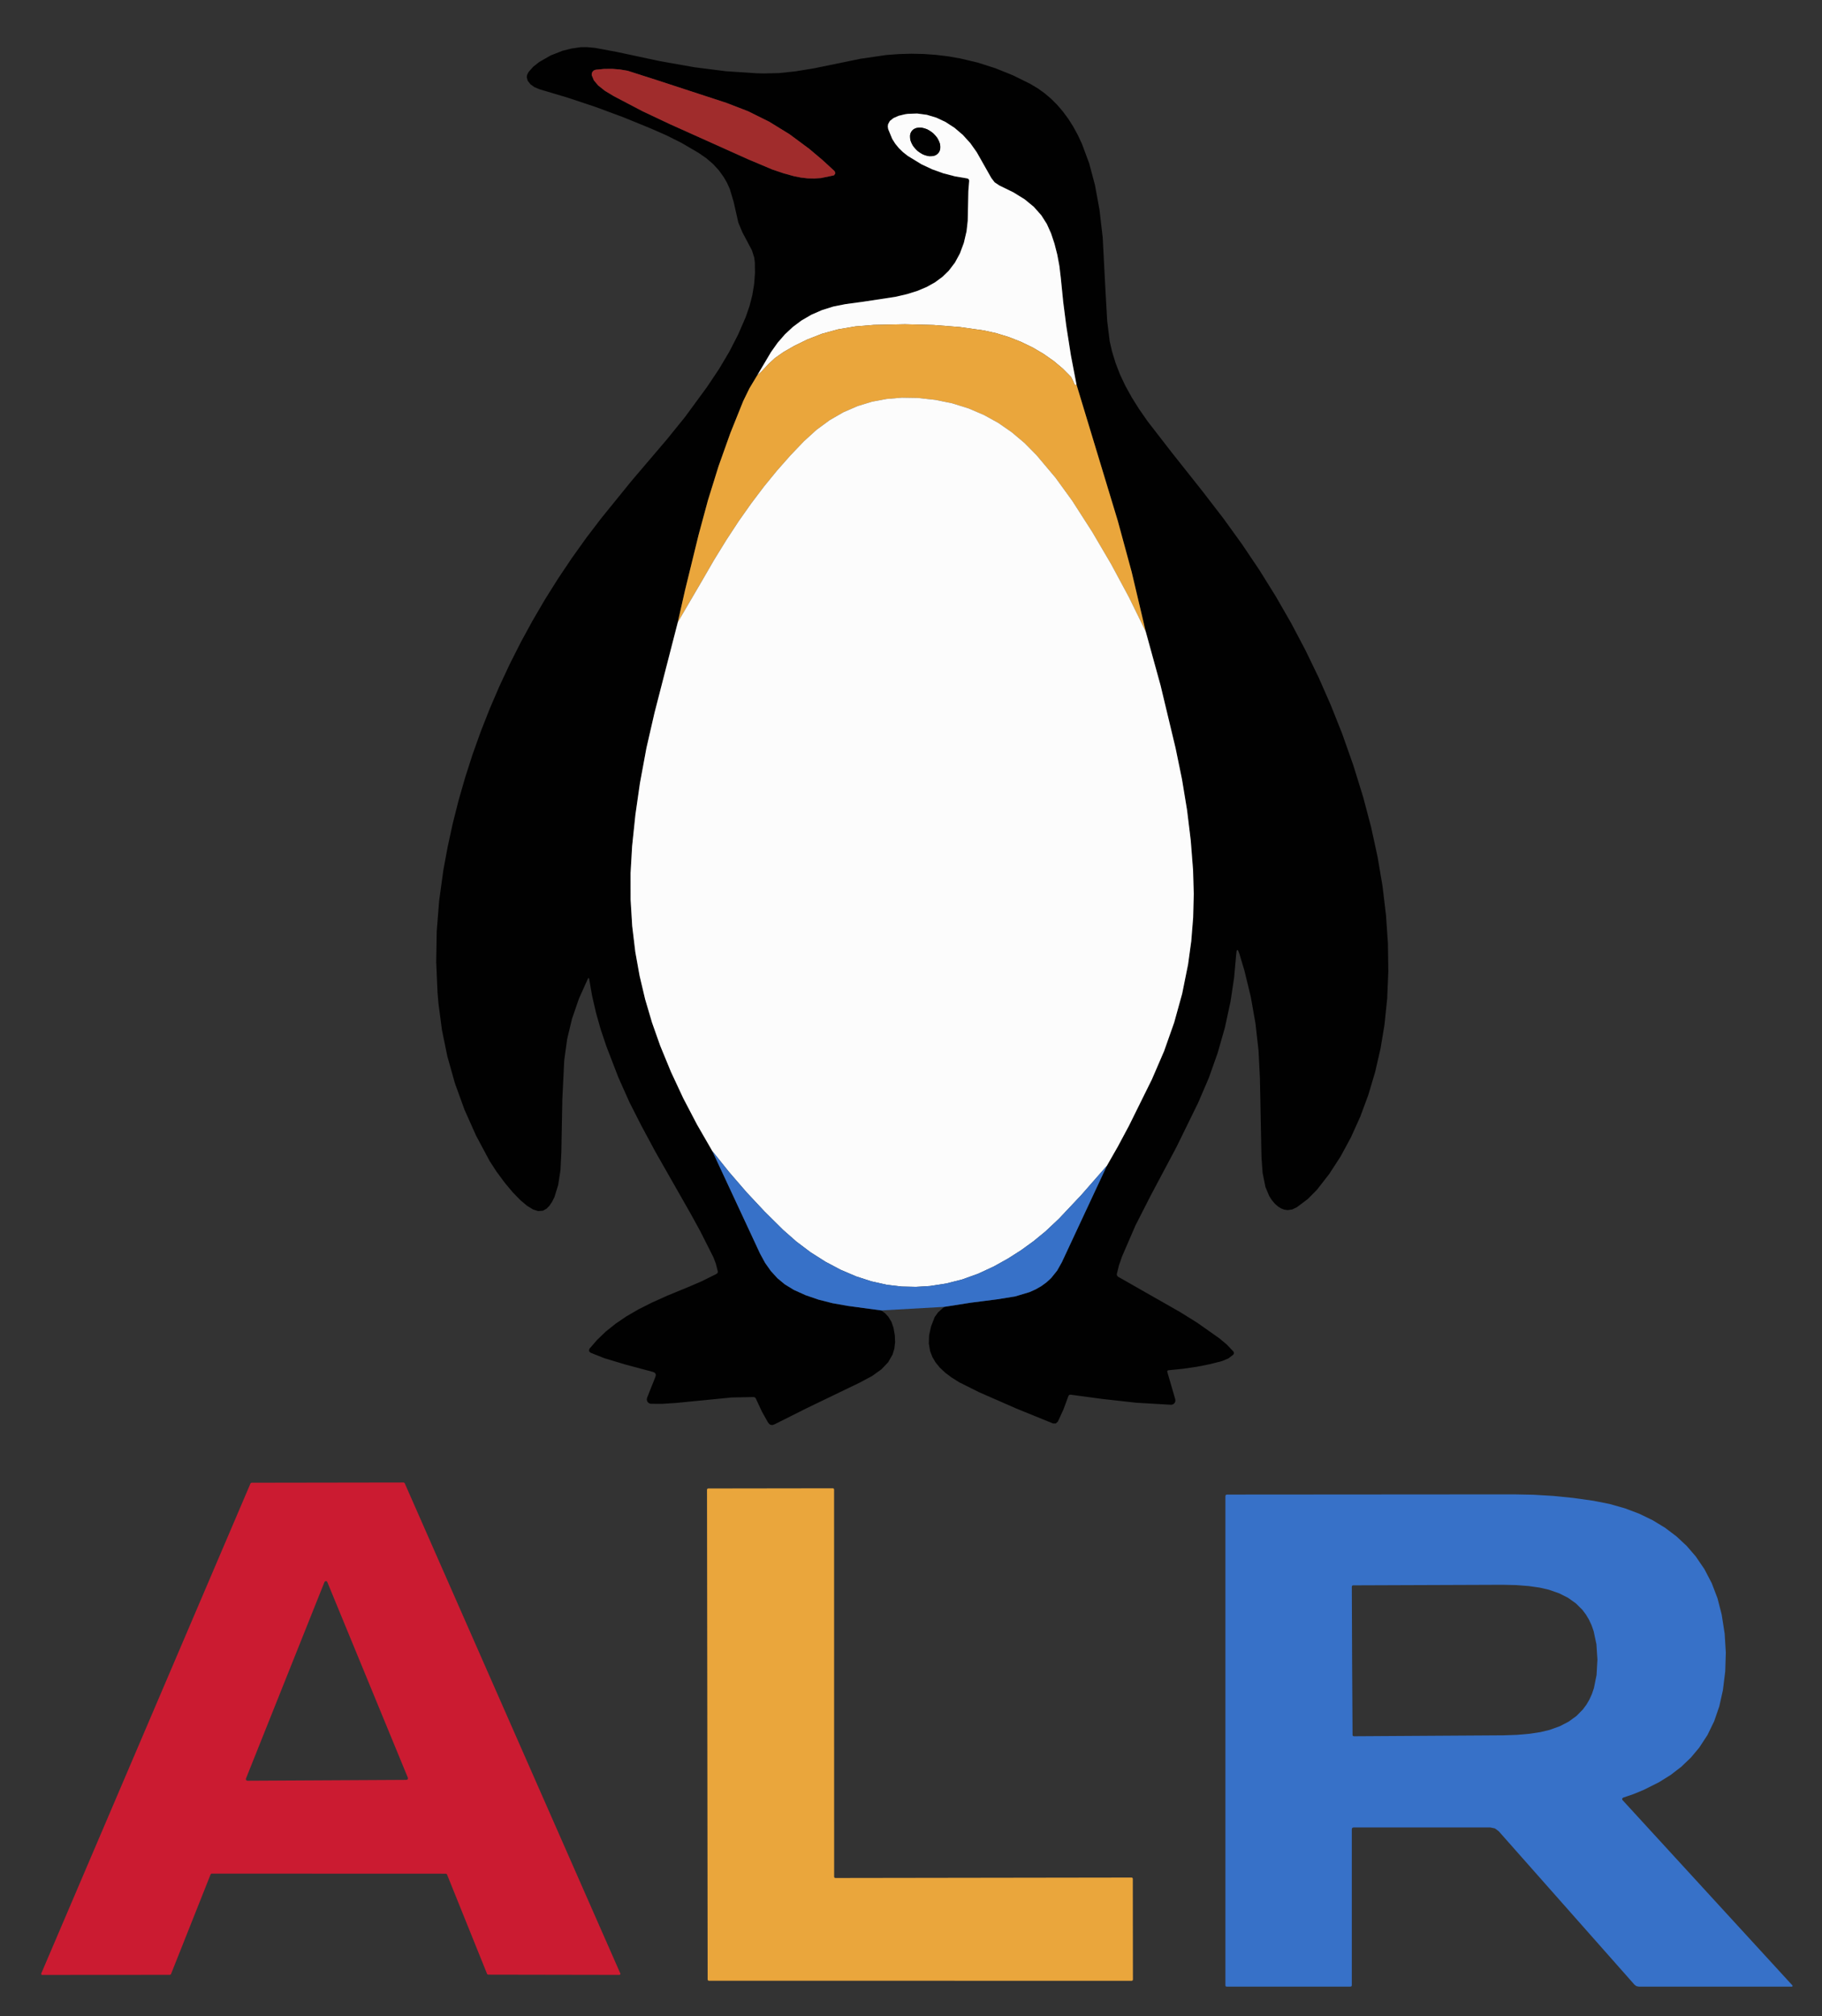
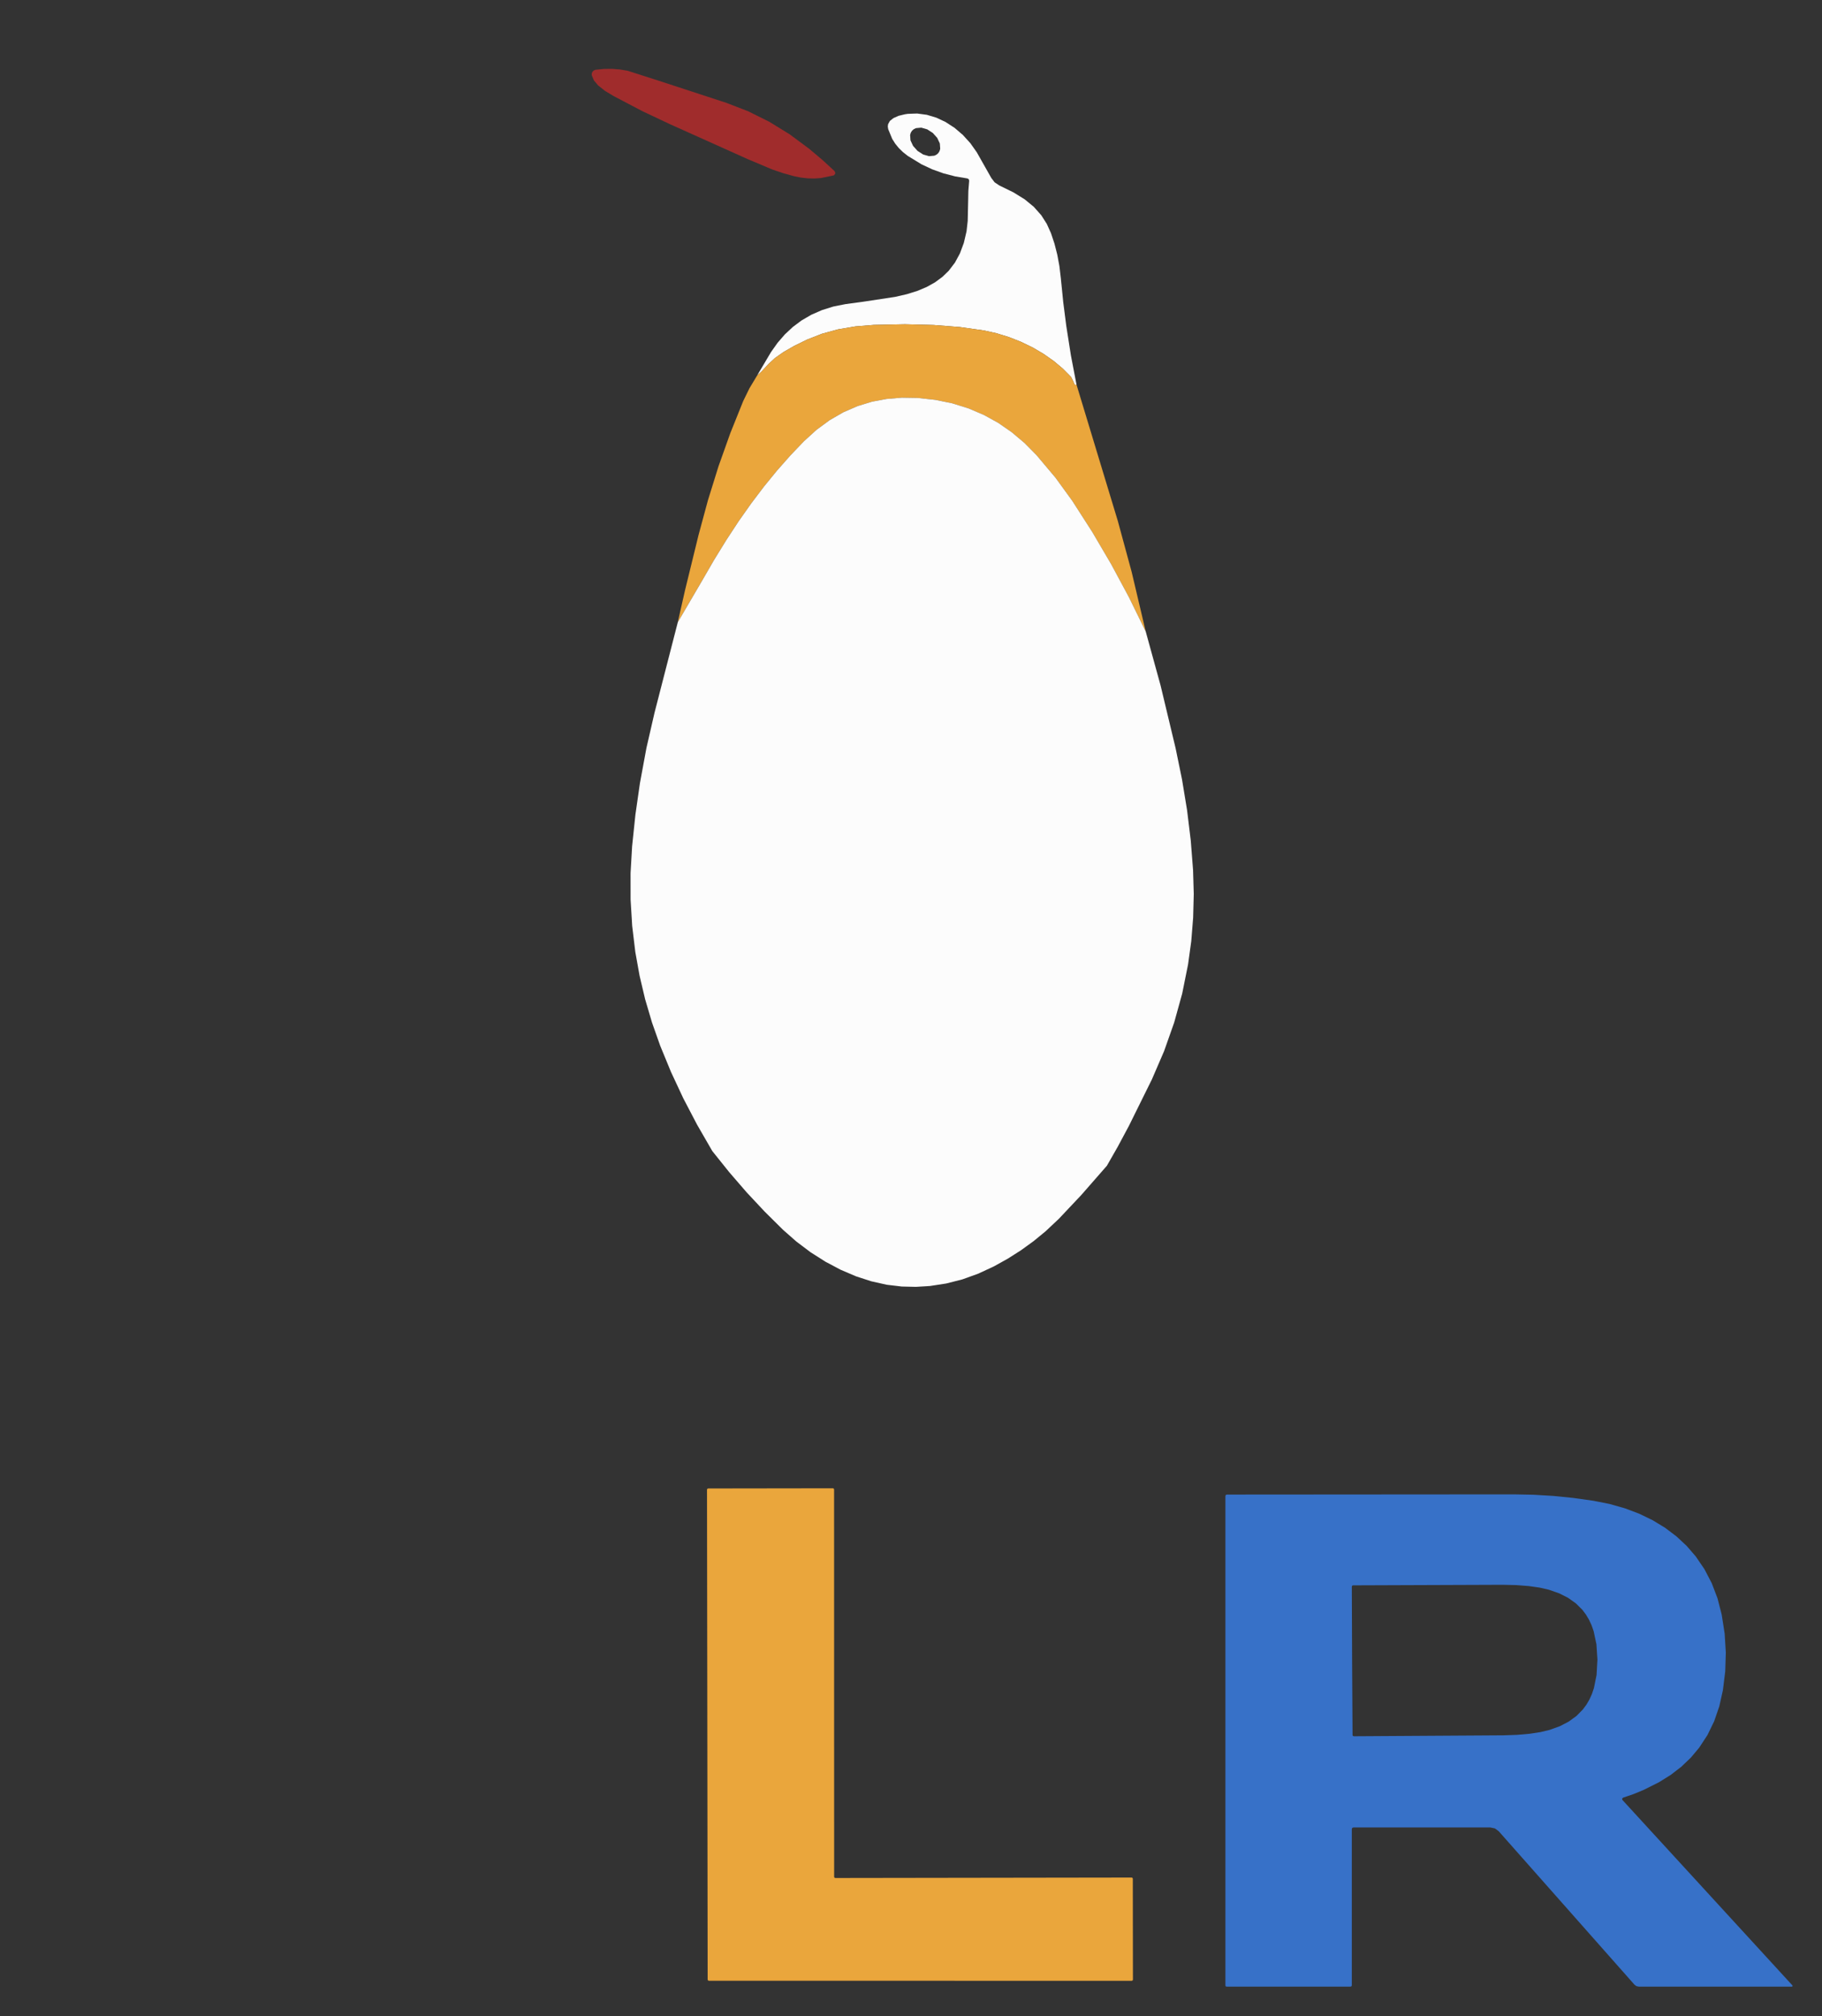
<svg xmlns="http://www.w3.org/2000/svg" xmlns:ns1="http://sodipodi.sourceforge.net/DTD/sodipodi-0.dtd" xmlns:ns2="http://www.inkscape.org/namespaces/inkscape" version="1.1" viewBox="0 0 618.96 684.62" id="svg28" ns1:docname="logo.svg" ns2:version="1.2.2 (b0a8486541, 2022-12-01)" width="618.96" height="684.62">
  <rect x="0" y="0" width="618.96" height="684.62" fill="#333333" stroke="none" />
  <defs id="defs32" />
  <ns1:namedview id="namedview30" pagecolor="#ffffff" bordercolor="#000000" borderopacity="0.25" ns2:showpageshadow="2" ns2:pageopacity="0.0" ns2:pagecheckerboard="0" ns2:deskcolor="#d1d1d1" showgrid="false" ns2:zoom="0.72558594" ns2:cx="-157.8035" ns2:cy="343.86003" ns2:window-width="1659" ns2:window-height="928" ns2:window-x="0" ns2:window-y="0" ns2:window-maximized="0" ns2:current-layer="svg28" />
-   <path fill="#010101" d="m 320.78,443.77 8.96,-1.41 9.07,-1.16 6.07,-0.98 4.84,-1.45 2.08,-0.93 1.96,-1.12 1.73,-1.26 1.59,-1.46 2.04,-2.53 1.61,-2.86 15.3,-32.76 3.7,-6.48 3.78,-7.06 7.82,-15.81 4.13,-9.57 3.42,-9.69 2.72,-9.81 2,-9.92 v 0 l 1.09,-7.92 0.64,-7.98 0.21,-8.06 -0.24,-8.13 -0.79,-10.09 -1.25,-10.26 -1.72,-10.44 -2.18,-10.6 -5.09,-21.25 -5.05,-18.34 -4.78,-20.24 -4.69,-17.26 -14.04,-46.31 -1.9,-9.95 -1.57,-9.99 v 0 0 l -1.04,-8.13 -0.82,-8.15 -0.48,-4.05 -0.72,-3.88 -0.95,-3.72 -1.18,-3.55 -1.43,-3.17 -1.85,-2.91 -2.55,-2.88 -3.1,-2.55 -3.85,-2.38 -4.82,-2.36 -1.55,-1.04 -1.13,-1.48 -4.95,-8.75 -2.17,-3.06 -2.55,-2.81 -2.81,-2.4 -3.08,-2 -3.09,-1.45 -3.25,-0.98 -3.29,-0.44 -3.16,0.11 -1,0.15 -2.14,0.52 -1.74,0.77 -1.23,0.97 -0.61,1.12 -0.1,0.79 0.14,0.88 1.36,3.3 1.02,1.62 1.23,1.51 1.44,1.4 1.64,1.28 4.6,2.81 v 0 l 3.64,1.71 3.82,1.37 4,1.04 4.17,0.7 0.45,0.26 0.14,0.5 v 0 l -0.28,3.48 -0.1,4.91 -0.12,5.27 -0.39,3.5 -0.92,3.94 -1.34,3.61 -1.68,3.1 -2.12,2.78 -2.15,2.08 -2.53,1.86 -2.8,1.56 -3.19,1.34 -3.53,1.1 -3.98,0.92 -10.94,1.66 -5.98,0.81 -4.12,0.82 -3.86,1.21 -3.61,1.58 -3.36,1.96 v 0 l -2.91,2.18 -2.69,2.51 -2.47,2.84 -2.25,3.17 -4.72,7.96 -2.62,4.36 -2.1,4.3 -4.39,10.92 -4,11.22 -3.59,11.53 -3.2,11.83 -4.59,18.75 -2.46,10.86 -7.92,30.78 -2.74,11.93 -2.22,12.01 v 0 0 l -1.53,10.67 -1.12,10.73 -0.52,9.09 0.01,9 0.54,8.93 1.06,8.84 v 0 0 l 1.45,8.07 1.89,7.99 2.34,7.93 2.78,7.86 3.66,8.89 4.17,8.93 4.68,8.95 5.19,8.99 16.21,34.79 1.71,3.15 1.97,2.79 2.23,2.44 2.49,2.07 3.08,1.89 4.01,1.81 4.4,1.51 4.77,1.21 5.15,0.91 11.4,1.54 1.29,0.97 1.07,1.15 v 0 0 l 1.07,1.74 0.7,2.03 0.45,2.56 0.1,2.32 -0.26,2.19 -0.59,1.98 -1.5,2.64 -2.31,2.42 -3.2,2.29 -4.26,2.27 -17.9,8.63 -10.93,5.48 -0.65,0.23 -0.59,-0.02 v 0 l -0.51,-0.27 -0.45,-0.52 -2.06,-3.65 -2.12,-4.56 -0.28,-0.35 -0.42,-0.12 -7.54,0.15 -18.75,1.85 -4.88,0.31 -3.76,-0.02 -0.24,-0.03 -0.58,-0.27 -0.41,-0.49 -0.17,-0.62 0.1,-0.63 2.82,-7.09 0.15,-0.61 -0.1,-0.49 -0.34,-0.36 -0.57,-0.24 -9.52,-2.55 -6.93,-2.09 -4.78,-1.9 -0.46,-0.54 0.1,-0.7 0.05,-0.08 2.58,-2.98 2.95,-2.84 3.34,-2.67 3.72,-2.53 4.06,-2.35 4.54,-2.29 5.27,-2.37 7,-2.88 4.55,-1.95 5.21,-2.58 0.33,-0.34 0.06,-0.48 -0.68,-2.65 -0.81,-2.14 -4.42,-8.75 -3.24,-5.92 -12.09,-21.22 -4.81,-8.95 -3.98,-7.84 -3.74,-8.37 -4.07,-10.55 -1.93,-5.73 -1.62,-5.73 -1.32,-5.74 -1,-5.74 -0.16,-0.37 -0.26,0.3 -3.05,6.78 -2.35,6.84 -1.65,6.89 -0.96,6.96 v 0 0 l -0.06,0.78 -0.62,12.76 -0.33,17.86 -0.3,6.12 -0.78,5.09 -1.26,4.05 -0.8,1.62 -0.95,1.41 -0.95,0.94 -1.08,0.62 -0.22,0.08 -1.56,0.11 -1.74,-0.56 -2.01,-1.23 -2.25,-1.89 -2.6,-2.67 -2.72,-3.25 -2.82,-3.81 -2.33,-3.59 -4.62,-8.64 -3.93,-8.81 -3.25,-8.97 -2.57,-9.14 v 0 0 l -1.82,-8.87 -1.19,-9.03 -0.32,-3.73 -0.45,-10.33 0.17,-10.37 0.82,-10.43 1.44,-10.47 1.47,-7.94 1.72,-7.88 2,-7.92 2.26,-7.85 2.51,-7.78 2.75,-7.69 3.03,-7.7 3.27,-7.6 3.53,-7.55 3.76,-7.44 3.99,-7.31 4.21,-7.2 4.46,-7.1 4.67,-6.96 4.87,-6.82 5.08,-6.66 10.3,-12.7 12.07,-14.16 6.16,-7.61 7.49,-10.22 4.02,-6.01 3.53,-5.94 3.02,-5.88 2.52,-5.81 1.3,-3.75 0.97,-3.76 0.62,-3.76 0.28,-3.78 -0.05,-3.55 -0.22,-1.72 -0.78,-2.42 -1.46,-2.77 -1.74,-3.26 -1.4,-3.36 -1.6,-7.05 -1.31,-4.39 -0.92,-2.03 -1.09,-1.92 v 0 l -1.69,-2.35 -1.99,-2.16 -2.29,-1.97 -2.58,-1.78 -5.82,-3.41 -5.16,-2.58 -5.42,-2.38 v 0 0 l -9.21,-3.76 -9.34,-3.46 -9.47,-3.16 -9.6,-2.86 -1.73,-0.71 -1.41,-1.01 -0.94,-1.2 -0.31,-1.21 0.14,-0.85 0.47,-0.89 1.57,-1.79 2.05,-1.62 3.88,-2.22 4.06,-1.6 v 0 l 3,-0.75 3.1,-0.45 2.17,-0.03 2.77,0.26 7.34,1.36 14.6,3.12 11.81,2.09 10.72,1.36 10.32,0.68 2.57,0.07 5.12,-0.13 5.57,-0.58 6.26,-1.02 8.48,-1.74 7.39,-1.52 8.71,-1.27 4.29,-0.32 4.26,-0.12 4.21,0.09 4.17,0.3 4.13,0.5 4.09,0.71 v 0 0 l 6.05,1.44 5.96,1.91 5.87,2.37 5.78,2.84 2.74,1.63 2.33,1.68 2.17,1.85 2.07,2.07 1.9,2.21 1.84,2.49 1.66,2.62 1.57,2.87 1.4,2.98 2.47,6.65 1.97,7.39 1.53,8.33 1.1,9.48 0.92,17.66 0.61,10.76 0.85,6.83 0.8,3.47 1.19,3.89 1.51,3.91 1.81,3.83 2.15,3.89 2.49,3.97 2.92,4.2 8.21,10.6 10.42,13.13 7.15,9.29 6.27,8.68 5.93,8.81 5.57,8.94 5.22,9.08 4.86,9.21 4.52,9.34 4.16,9.47 3.82,9.61 v 0 l 3.76,10.65 3.35,10.81 2.69,10.18 2.21,10.15 1.68,9.95 1.17,9.82 0.66,9.65 0.13,9.44 -0.38,9.15 -0.91,8.89 -1.35,8.12 -1.84,7.99 -2.3,7.74 -2.74,7.4 -3.16,7.01 -3.53,6.52 -3.86,5.95 -4.17,5.36 -3.12,3.15 -3.7,2.78 -1.58,0.76 -1.52,0.22 -1.16,-0.15 -1.09,-0.41 -1.11,-0.69 -1.01,-0.9 -1.04,-1.23 -0.88,-1.37 -1.29,-3.07 -0.97,-4.8 -0.38,-5.4 -0.53,-26.73 -0.47,-9.38 -1.04,-9.23 -1.6,-9.07 -2.16,-8.92 v 0 0 l -1.71,-5.69 -0.4,-1.04 -0.31,-0.32 v 0 l -0.23,0.39 -0.13,1.1 -0.73,8.07 -1.2,7.99 v 0 l -1.89,8.76 -2.46,8.65 -3.03,8.55 -3.62,8.44 -7.35,15 -8.89,16.73 -5.08,9.98 -4.51,10.42 -1.07,3.07 -0.73,2.96 0.06,0.52 0.35,0.39 21.09,12.01 5.85,3.64 7.5,5.29 2.49,2.08 2.28,2.41 0.18,0.51 -0.22,0.51 -1.71,1.32 -2.23,0.91 -4.21,1.06 -4.42,0.87 -4.66,0.67 -4.87,0.49 -0.28,0.16 -0.08,0.31 0.01,0.04 2.72,9.34 0.04,0.63 -0.22,0.58 -0.45,0.44 -0.59,0.21 -0.23,0.01 -11.87,-0.7 -11.33,-1.26 -10.92,-1.47 -0.46,0.08 -0.27,0.37 -1.68,4.56 -1.9,4.13 -0.71,0.64 -0.95,-0.01 -12.34,-5.02 -12.73,-5.57 -6.8,-3.4 -2.55,-1.6 -2.16,-1.62 -1.86,-1.74 -1.43,-1.75 -1.09,-1.84 -0.78,-2.02 -0.44,-2.57 0.1,-2.83 0.65,-2.96 1.25,-3.23 1.16,-1.6 z m -45.82,-393.19 -6.71,-4.98 -6.94,-4.27 -7.16,-3.55 -7.38,-2.85 -23.37,-7.64 -10.19,-3.26 -2.62,-0.44 -2.68,-0.21 -2.74,0.03 -2.79,0.27 -0.6,0.21 -0.47,0.42 -0.27,0.58 -0.02,0.63 v 0 l 0.01,0.05 0.73,1.73 1.45,1.72 2.26,1.8 3.05,1.84 9.73,5.1 9.25,4.37 26.61,11.95 8.26,3.48 3.81,1.29 3.58,0.99 2.32,0.46 2.3,0.26 2.27,0.05 2.25,-0.15 v 0 l 4.28,-0.89 0.2,-0.09 0.41,-0.64 -0.26,-0.72 -4.15,-3.81 z" id="path4" />
  <path fill="#eaa63c" d="m 274.96,50.58 4.42,3.73 4.15,3.81 0.26,0.72 -0.41,0.64 v 0 l -0.2,0.09 -4.28,0.89 v 0 l -2.25,0.15 -2.27,-0.05 -2.3,-0.26 -2.32,-0.46 -3.58,-0.99 -3.81,-1.29 -8.26,-3.48 -26.61,-11.95 -9.25,-4.37 -9.73,-5.1 -3.05,-1.84 -2.26,-1.8 -1.45,-1.72 -0.73,-1.73 -0.01,-0.05 0.02,-0.63 0.27,-0.58 0.47,-0.42 0.6,-0.21 2.79,-0.27 2.74,-0.03 2.68,0.21 2.62,0.44 10.19,3.26 23.37,7.64 7.38,2.85 7.16,3.55 6.94,4.27 z" id="path6" style="fill:#a02c2c" />
  <path fill="#fcfcfc" d="m 365.71,130.63 -0.32,0.13 -0.43,-0.36 -0.4,-1 -0.7,-1.4 -2.8,-2.82 -3.09,-2.59 -3.47,-2.43 -3.68,-2.16 -3.99,-1.93 -4.09,-1.61 -4.23,-1.3 -4.22,-0.94 -8.17,-1.16 -8.96,-0.7 -9.76,-0.25 -10.55,0.22 -6.26,0.51 -5.85,0.99 -5.46,1.49 -5.06,1.98 -4.42,2.16 -3.65,2.1 -2.88,2.02 -2.12,1.96 -2.48,2.65 -1.46,1.32 4.72,-7.96 2.25,-3.17 2.47,-2.84 2.69,-2.51 2.91,-2.18 v 0 0 l 3.36,-1.96 3.61,-1.58 3.86,-1.21 4.12,-0.82 5.98,-0.81 10.94,-1.66 3.98,-0.92 3.53,-1.1 3.19,-1.34 2.8,-1.56 2.53,-1.86 2.15,-2.08 2.12,-2.78 1.68,-3.1 1.34,-3.61 0.92,-3.94 0.39,-3.5 0.12,-5.27 0.1,-4.91 0.28,-3.48 v 0 l -0.14,-0.5 -0.45,-0.26 -4.17,-0.7 -4,-1.04 -3.82,-1.37 -3.64,-1.71 v 0 l -4.6,-2.81 -1.64,-1.28 -1.44,-1.4 -1.23,-1.51 -1.02,-1.62 v 0 l -1.36,-3.3 -0.14,-0.88 0.1,-0.79 0.61,-1.12 1.23,-0.97 1.74,-0.77 2.14,-0.52 1,-0.15 3.16,-0.11 3.29,0.44 3.25,0.98 3.09,1.45 3.08,2 2.81,2.4 2.55,2.81 2.17,3.06 4.95,8.75 1.13,1.48 1.55,1.04 4.82,2.36 3.85,2.38 3.1,2.55 2.55,2.88 1.85,2.91 1.43,3.17 1.18,3.55 0.95,3.72 0.72,3.88 0.48,4.05 0.82,8.15 1.04,8.13 v 0 l 1.57,9.99 z m -46.964,-78.634 0.421,-0.667 0.234,-0.787 -0.123,-1.812 -0.882,-1.894 -1.508,-1.688 -1.903,-1.225 -2.009,-0.575 -1.809,0.162 -0.741,0.354 -0.592,0.52 -0.421,0.667 -0.234,0.787 0.123,1.812 0.882,1.894 1.508,1.688 1.903,1.225 2.009,0.575 1.809,-0.162 0.741,-0.354 z" id="path8" />
-   <ellipse fill="#010101" cx="270.285" cy="-167.471" transform="rotate(40.5)" rx="5.86" ry="4" id="ellipse10" />
  <path fill="#eaa63c" d="m 365.71,130.63 14.04,46.31 4.69,17.26 4.78,20.24 -5.71,-11.64 -6.06,-11.26 -6.41,-10.91 -6.76,-10.53 -5.72,-7.88 -6.46,-7.67 -4.09,-4.14 -4.33,-3.64 -4.56,-3.16 -4.81,-2.66 v 0 0 l -5.25,-2.25 -5.51,-1.72 -5.76,-1.19 -6.03,-0.66 -5.38,-0.09 -5.18,0.43 -5,0.94 -4.81,1.47 v 0 0 0 l -4.88,2.11 -4.67,2.69 -4.46,3.28 -4.24,3.85 -4.62,4.83 -4.55,5.15 -4.4,5.39 -4.33,5.71 -4.26,6.04 -4.18,6.37 -4.2,6.81 -4.17,7.21 -8.17,13.96 2.46,-10.86 4.59,-18.75 3.2,-11.83 3.59,-11.53 4,-11.22 4.39,-10.92 2.1,-4.3 2.62,-4.36 1.46,-1.32 2.48,-2.65 2.12,-1.96 2.88,-2.02 3.65,-2.1 4.42,-2.16 5.06,-1.98 5.46,-1.49 5.85,-0.99 6.26,-0.51 10.55,-0.22 9.76,0.25 8.96,0.7 8.17,1.16 4.22,0.94 4.23,1.3 4.09,1.61 3.99,1.93 3.68,2.16 3.47,2.43 3.09,2.59 2.8,2.82 0.7,1.4 0.4,1 0.43,0.36 z" id="path12" />
  <path fill="#fcfcfc" d="m 389.22,214.44 5.05,18.34 5.09,21.25 2.18,10.6 1.72,10.44 1.25,10.26 0.79,10.09 0.24,8.13 -0.21,8.06 -0.64,7.98 -1.09,7.92 v 0 l -2,9.92 -2.72,9.81 -3.42,9.69 -4.13,9.57 -7.82,15.81 -3.78,7.06 -3.7,6.48 -8.68,9.92 -7.62,8.08 -4.54,4.27 -4.06,3.33 -4.28,3.1 -4.48,2.85 -4.69,2.61 -5.36,2.49 -5.41,1.95 -5.47,1.39 -5.53,0.85 v 0 0 l -4.76,0.29 -4.79,-0.11 -5.09,-0.6 -5.25,-1.17 -5.18,-1.68 -5.25,-2.24 -5.14,-2.72 -5.09,-3.23 -4.84,-3.65 -4.49,-3.95 -6.29,-6.23 -6.11,-6.53 -5.92,-6.85 -5.73,-7.15 -5.19,-8.99 -4.68,-8.95 -4.17,-8.93 -3.66,-8.89 -2.78,-7.86 -2.34,-7.93 -1.89,-7.99 -1.45,-8.07 v 0 0 l -1.06,-8.84 -0.54,-8.93 -0.01,-9 0.52,-9.09 1.12,-10.73 1.53,-10.67 v 0 0 l 2.22,-12.01 2.74,-11.93 7.92,-30.78 8.17,-13.96 4.17,-7.21 4.2,-6.81 4.18,-6.37 4.26,-6.04 4.33,-5.71 4.4,-5.39 4.55,-5.15 4.62,-4.83 4.24,-3.85 4.46,-3.28 4.67,-2.69 4.88,-2.11 v 0 l 4.81,-1.47 5,-0.94 5.18,-0.43 5.38,0.09 6.03,0.66 5.76,1.19 5.51,1.72 5.25,2.25 v 0 0 l 4.81,2.66 4.56,3.16 4.33,3.64 4.09,4.14 6.46,7.67 5.72,7.88 6.76,10.53 6.41,10.91 6.06,11.26 z" id="path14" />
-   <path fill="#eaa63c" d="m 376.03,395.85 -15.3,32.76 -1.61,2.86 -2.04,2.53 -1.59,1.46 -1.73,1.26 -1.96,1.12 -2.08,0.93 -4.84,1.45 -6.07,0.98 -9.07,1.16 -8.96,1.41 -21.38,1.21 -11.4,-1.54 -5.15,-0.91 -4.77,-1.21 -4.4,-1.51 -4.01,-1.81 -3.08,-1.89 -2.49,-2.07 -2.23,-2.44 -1.97,-2.79 -1.71,-3.15 -16.21,-34.79 5.73,7.15 5.92,6.85 6.11,6.53 6.29,6.23 4.49,3.95 4.84,3.65 5.09,3.23 5.14,2.72 5.25,2.24 5.18,1.68 5.25,1.17 5.09,0.6 4.79,0.11 4.76,-0.29 v 0 0 l 5.53,-0.85 5.47,-1.39 5.41,-1.95 5.36,-2.49 4.69,-2.61 4.48,-2.85 4.28,-3.1 4.06,-3.33 4.54,-4.27 7.62,-8.08 z" id="path16" style="fill:#3771c8" />
-   <path fill="#010101" d="m 151.53,636.25 -79.66,-0.03 -0.3,0.2 -13.5,33.97 -0.3,0.2 -43.47,0.03 -0.27,-0.14 -0.03,-0.31 71.12,-166.49 0.29,-0.19 51.76,-0.08 0.29,0.19 73.29,166.56 v 0.25 l -0.29,0.2 -44.67,-0.08 -0.3,-0.2 -13.66,-33.88 z m -68,-32.24 0.05,0.45 0.41,0.22 54.14,-0.29 0.41,-0.21 0.04,-0.46 -27.42,-66.58 -0.45,-0.3 -0.46,0.31 z" id="path18" style="fill:#cb1b31;fill-opacity:1" />
  <path fill="#010101" d="m 384.83,637.95 0.04,34.28 -0.08,0.24 -0.31,0.15 -143.69,-0.02 -0.27,-0.11 -0.12,-0.28 -0.22,-166.38 0.11,-0.28 0.28,-0.11 42.39,-0.06 0.28,0.11 0.11,0.28 0.02,131.55 0.11,0.28 0.28,0.11 100.68,-0.15 0.28,0.11 z" id="path20" style="fill:#eaa63c;fill-opacity:1" />
  <path fill="#010101" d="m 459.23,621.12 v 53.02 l -0.11,0.35 -0.35,0.11 h -42.08 l -0.3,-0.1 -0.1,-0.3 V 508.04 l 0.13,-0.4 0.39,-0.13 97.45,-0.07 6.68,0.13 6.73,0.4 6.78,0.68 6.83,0.96 5.48,1.08 5.23,1.48 4.88,1.84 4.6,2.23 4.19,2.55 3.86,2.92 3.46,3.22 3.1,3.59 2.96,4.34 2.48,4.77 1.94,5.09 1.42,5.51 1.01,6.47 0.4,6.48 v 0 l -0.2,6.36 -0.79,6.38 -1.22,5.47 -1.74,5.07 -2.28,4.69 -2.8,4.28 v 0 l -2.83,3.38 -3.23,3.09 -3.61,2.79 -4.01,2.5 -5.21,2.61 v 0 l -3.44,1.42 -3.54,1.21 -0.31,0.29 0.03,0.41 0.06,0.09 57.79,63.01 -0.08,0.35 -0.08,0.02 h -52.08 l -0.81,-0.17 -0.65,-0.49 -46.12,-52.11 -1.28,-0.95 -1.56,-0.33 h -46.51 l -0.42,0.14 z m 0.1,-57.16 0.15,25.17 0.11,0.34 0.34,0.11 50.88,-0.32 4.59,-0.16 4.24,-0.37 3.67,-0.56 3.14,-0.76 3.46,-1.25 3,-1.56 2.63,-1.91 2.18,-2.21 1.21,-1.63 1.02,-1.75 0.85,-1.88 0.68,-2.01 0.9,-4.48 0.29,-5.19 -0.34,-5.19 -0.95,-4.47 -0.7,-2 -0.87,-1.87 -1.04,-1.75 -1.21,-1.61 -2.21,-2.19 -2.65,-1.89 -3.01,-1.52 -3.48,-1.22 -3.15,-0.73 -3.67,-0.52 -4.24,-0.33 -4.6,-0.11 -50.88,0.19 -0.33,0.11 -0.11,0.34 z" id="path22" style="fill:#3771c8;fill-opacity:1" />
</svg>